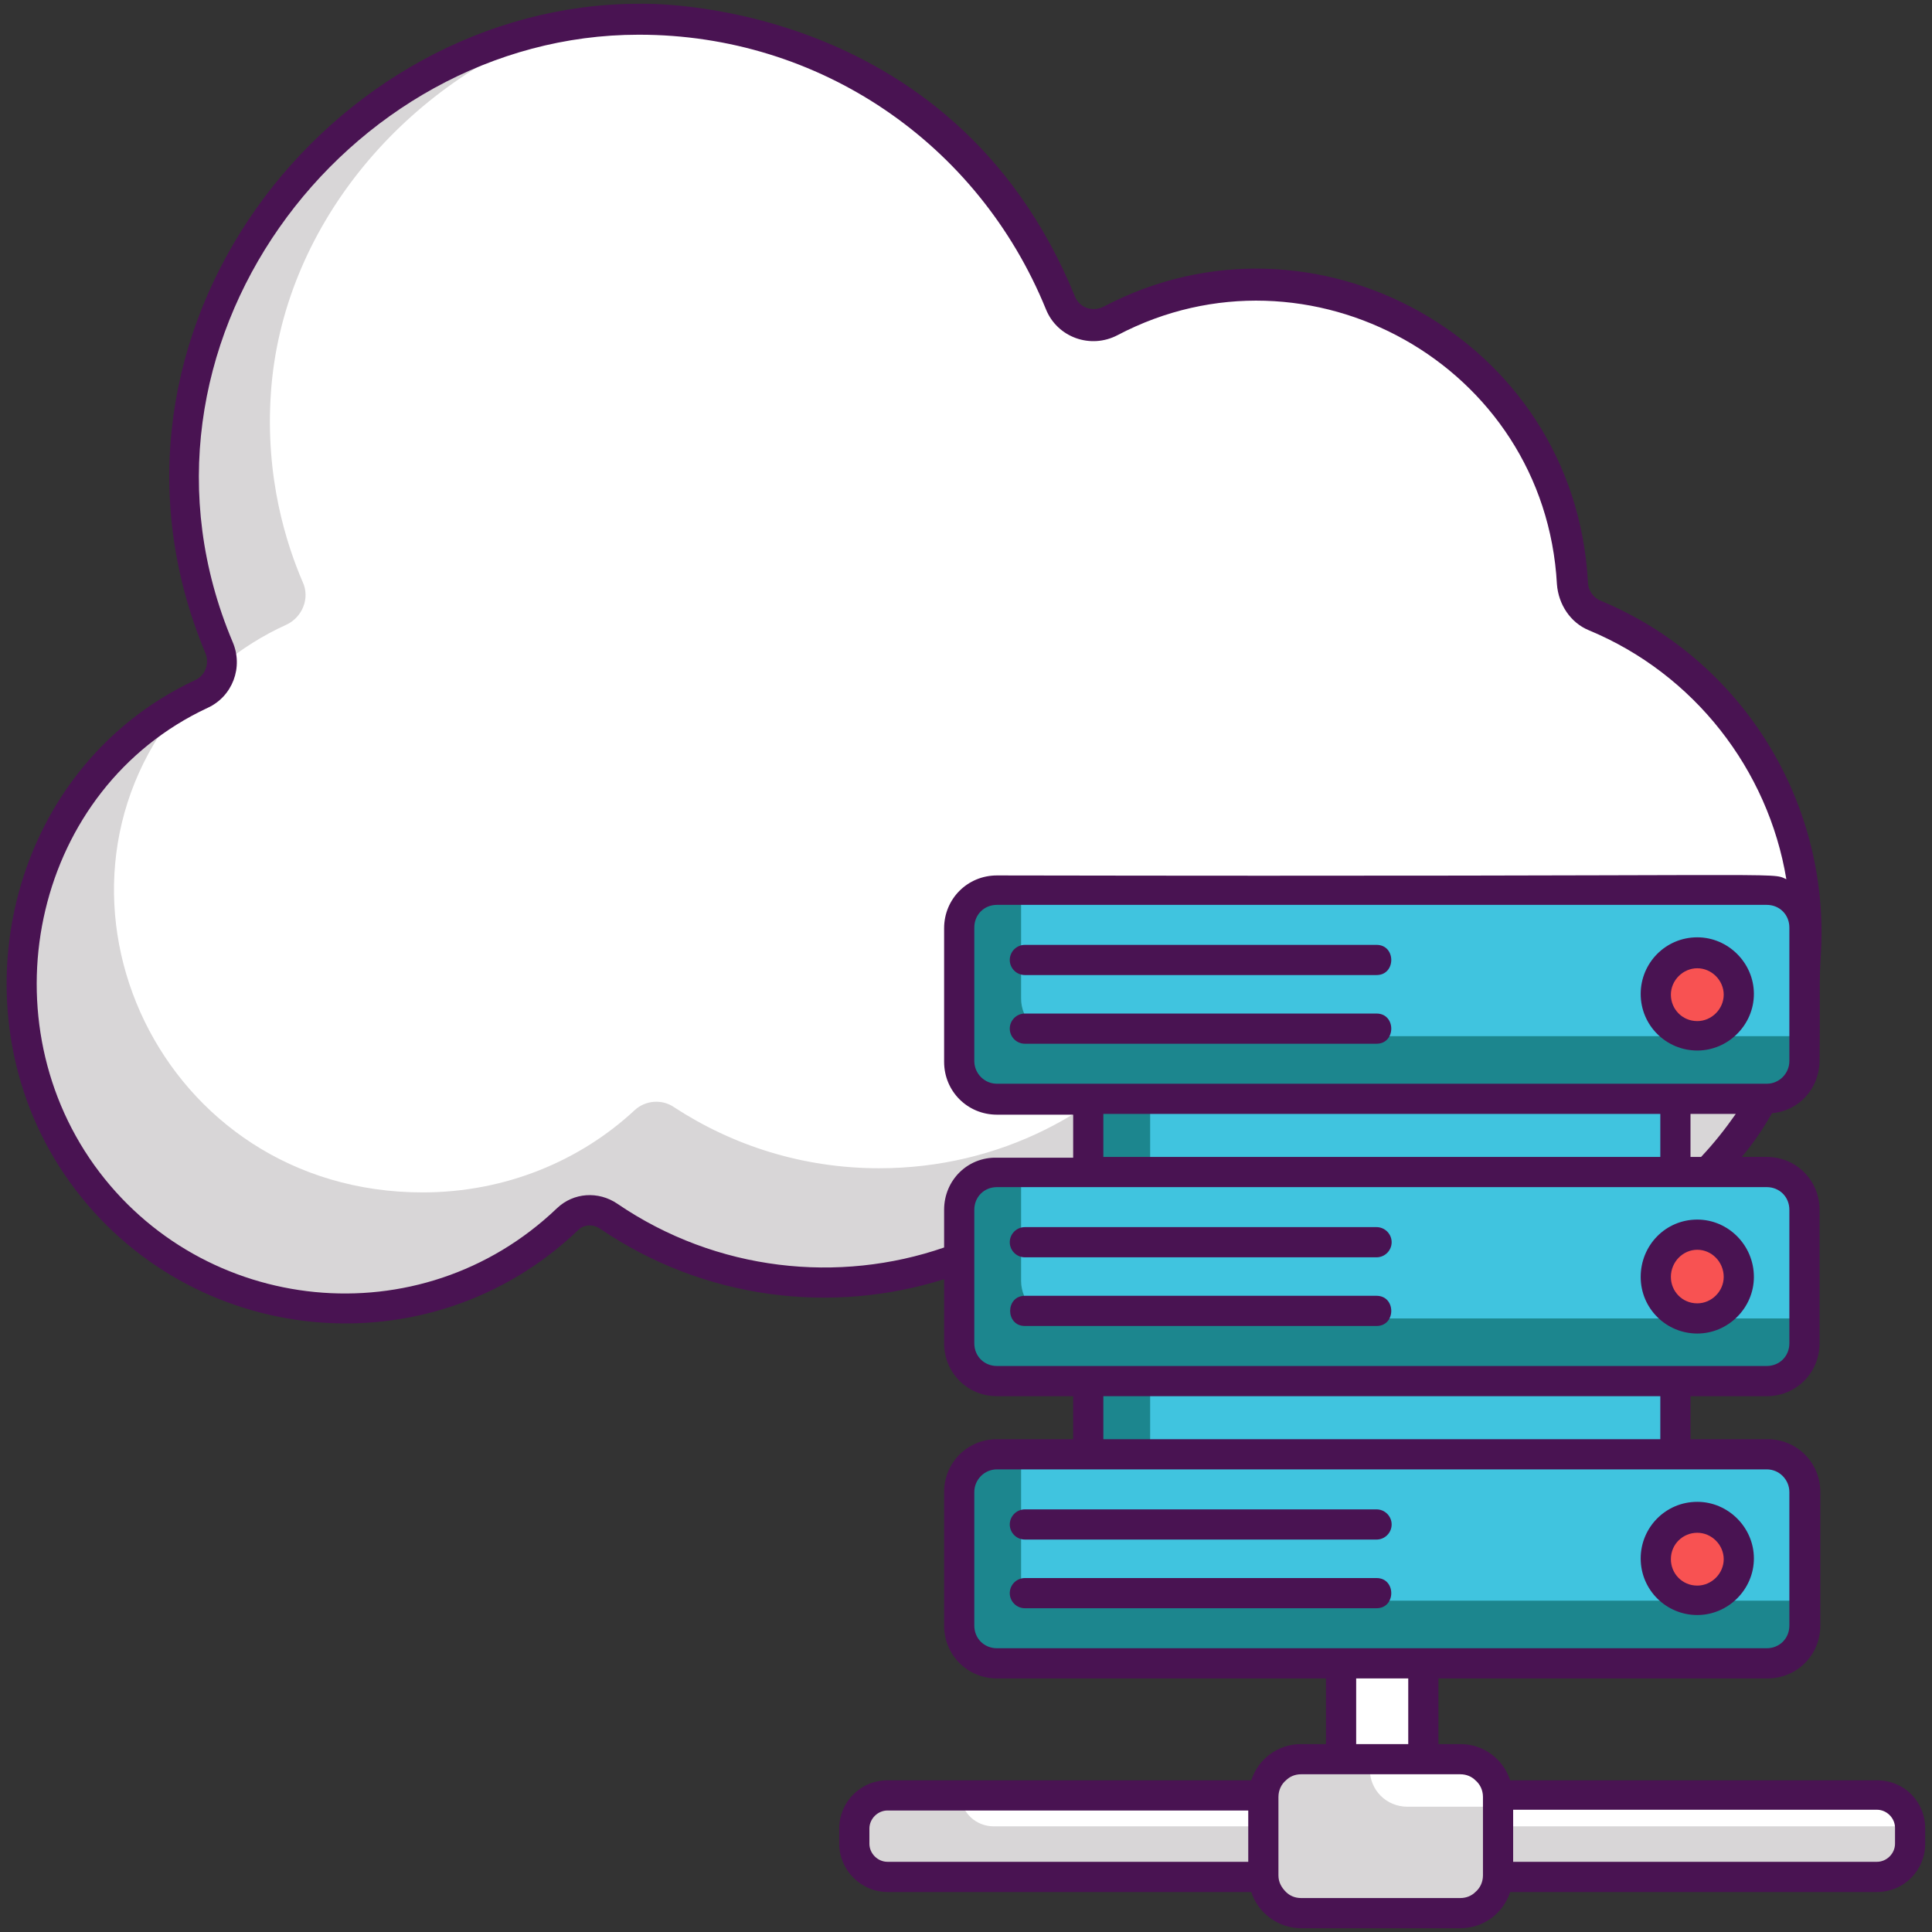
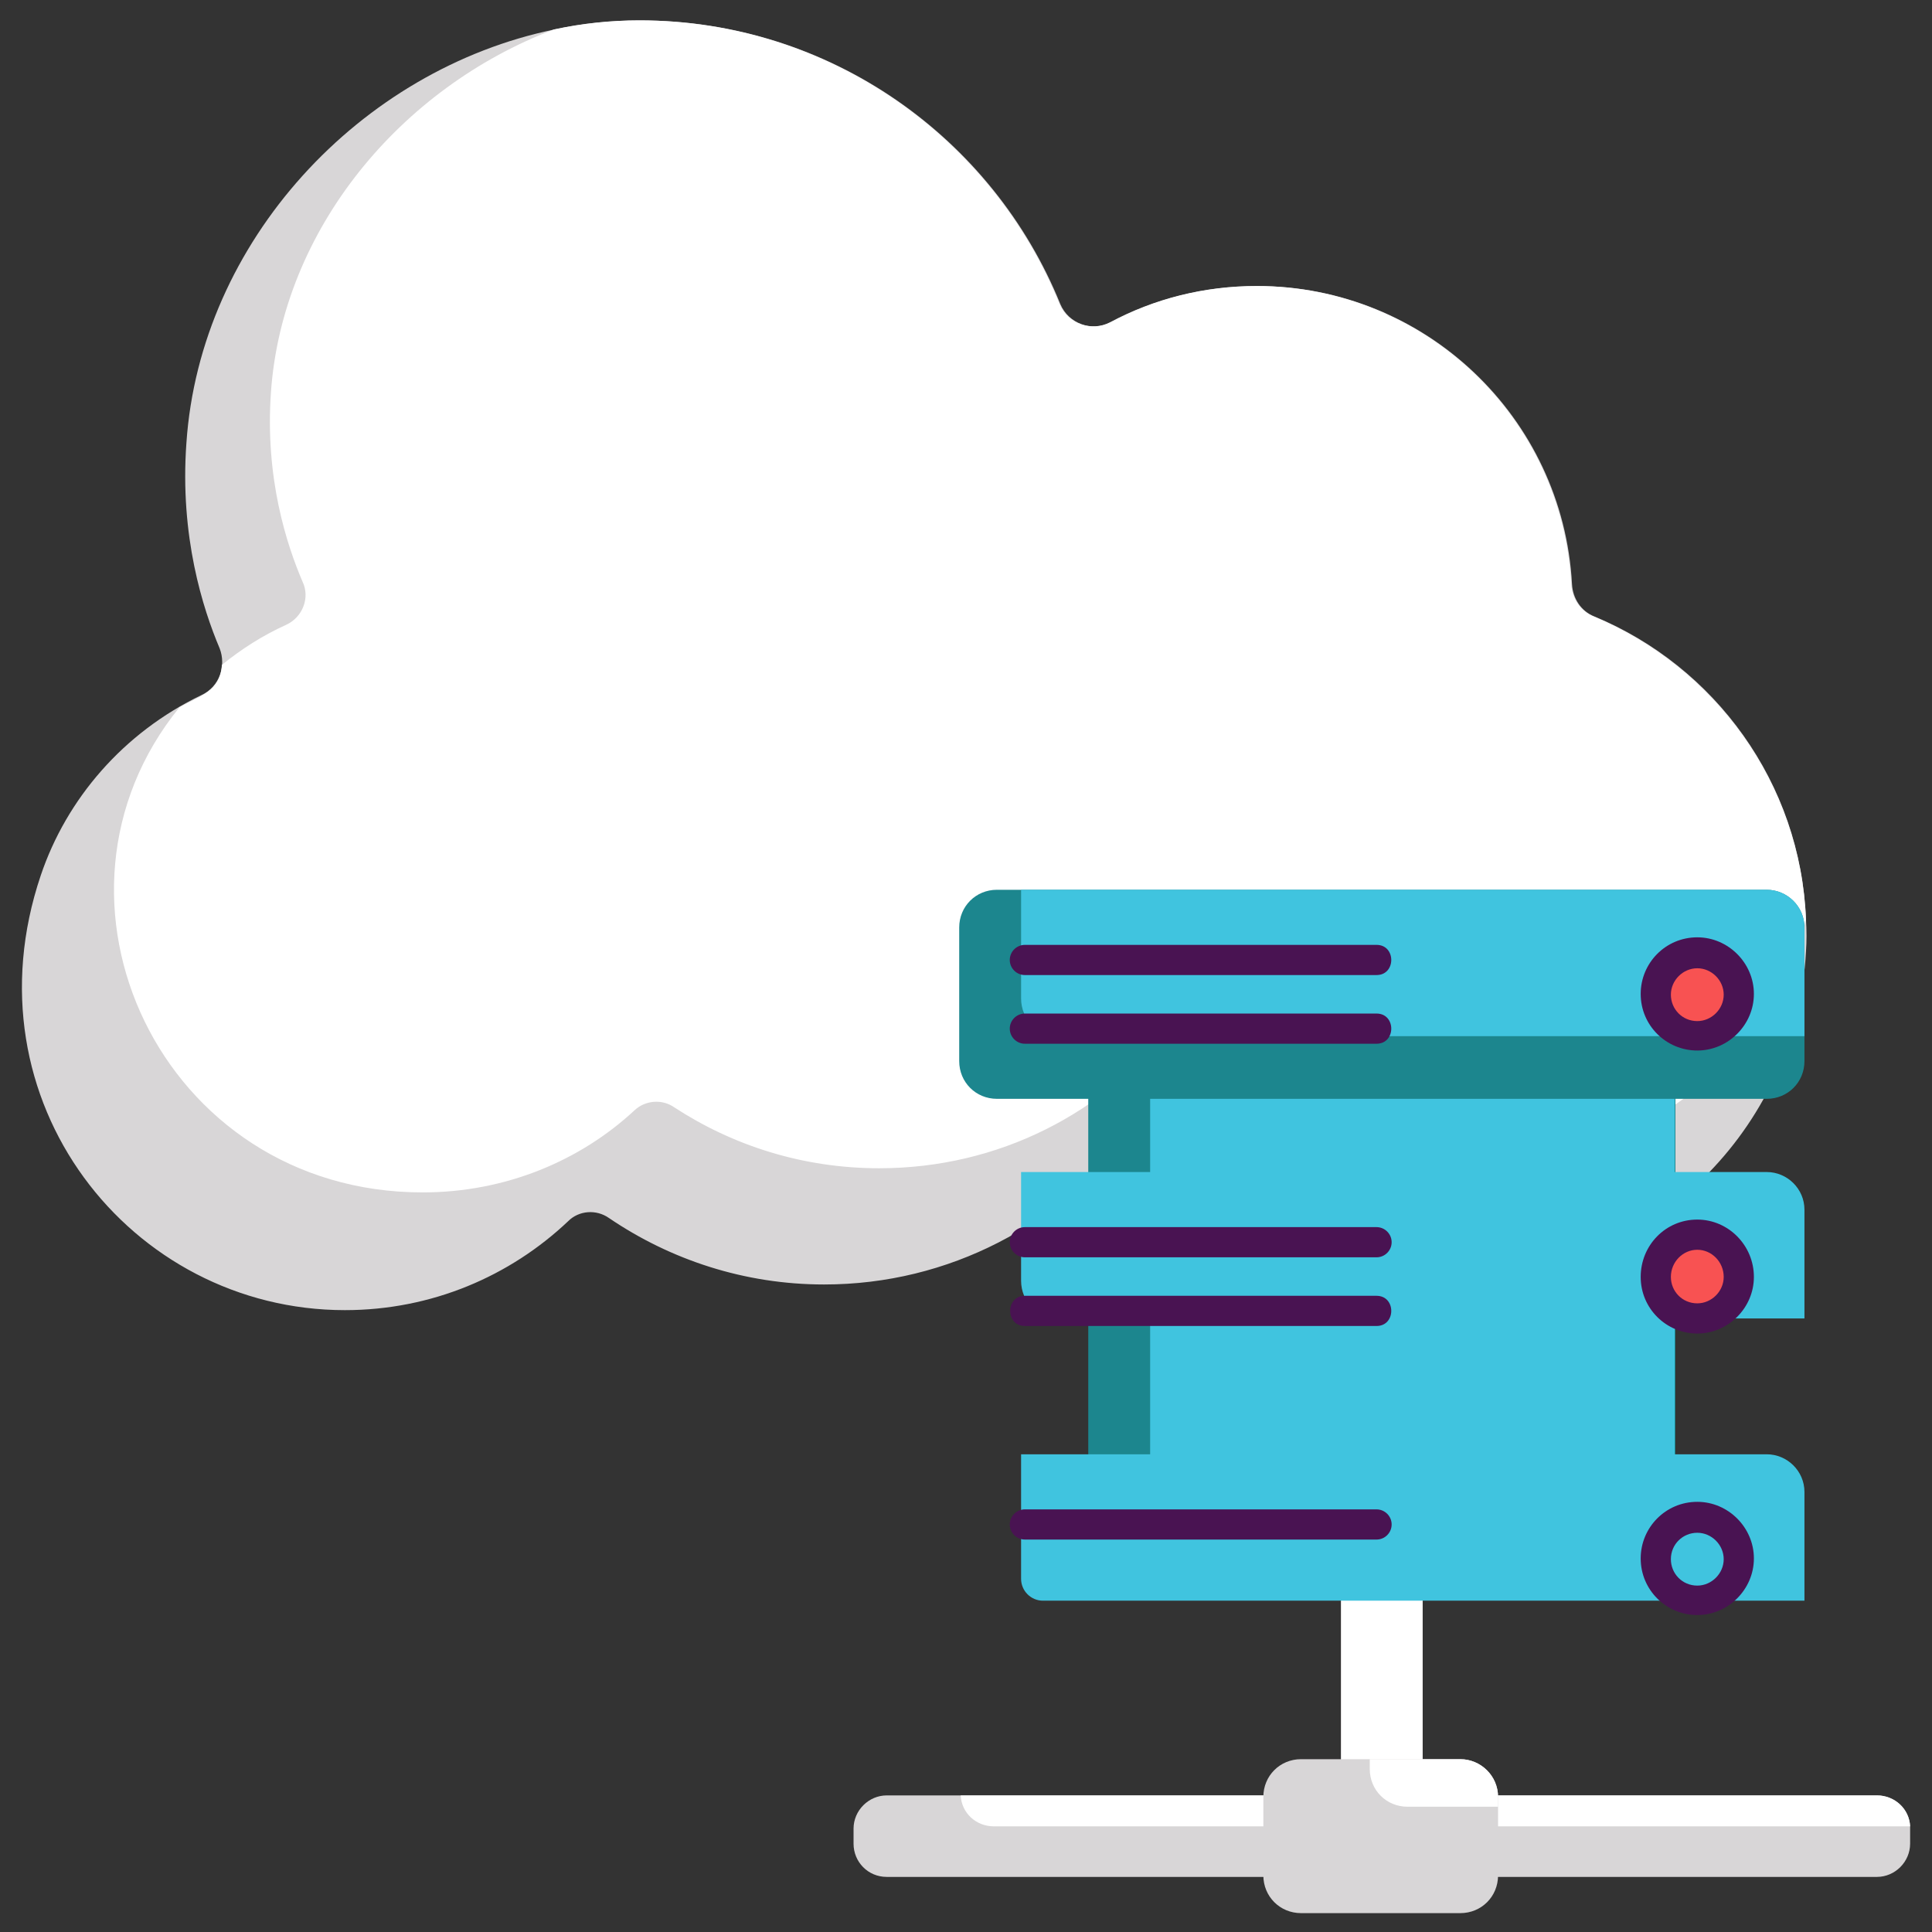
<svg xmlns="http://www.w3.org/2000/svg" id="Layer_1" x="0px" y="0px" viewBox="0 0 256 256" xml:space="preserve">
  <rect x="0" y="0" width="256" height="256" fill="#333333" stroke="none" />
  <g id="XMLID_1747_">
    <path id="XMLID_2746_" fill="#D8D6D7" d="M253.1,242.3v2c0,2.4-2,4.4-4.4,4.4H117.5c-2.5,0-4.4-2-4.4-4.4v-2c0-2.4,2-4.4,4.4-4.4  h60.2v-110c0-2.4,2-4.4,4.4-4.4h2c2.4,0,4.4,2,4.4,4.4v110h60.2c2.3,0,4.3,1.8,4.4,4.1C253.1,242.1,253.1,242.2,253.1,242.3z" />
    <path id="XMLID_2744_" fill="#D8D6D7" d="M239.3,126.1c-1.2,22.6-19.2,41.2-41.8,42.9c-16.8,1.3-31.9-6.6-40.7-19.1  c-1.7-2.4-5.3-2.4-7-0.1c-9.2,12.4-24,20.4-40.6,20.4c-10.6,0-20.4-3.3-28.5-8.8c-1.7-1.2-4-1-5.4,0.4  c-7.7,7.3-18.1,11.8-29.6,11.8c-28.4,0-50.4-27.7-40.3-57.6c3.4-10.1,10.9-18.9,21.3-23.9c2.4-1.1,3.3-3.9,2.4-6.2  c-2.2-5.2-5.3-14.8-4.4-27.2C26.5,32,47.7,9.2,73.5,3.9h0c3.7-0.8,7.5-1.2,11.3-1.2c25.2,0,46.8,15.6,55.7,37.6  c1.1,2.6,4.2,3.7,6.7,2.4c5.8-3.1,12.4-4.8,19.4-4.8c22.2,0,40.5,17.4,41.7,39.5c0.1,1.9,1.2,3.6,3,4.3c15.9,6.6,27.3,22,28,40.1  C239.4,123.3,239.4,124.7,239.3,126.1z" />
    <path id="XMLID_2745_" fill="#FFFFFF" d="M239.3,121.9c-4.4,17.2-19.8,30.5-38.6,31.9c-16,1.2-30.4-6.1-38.8-17.7  c-1.6-2.2-5-2.2-6.7-0.1c-8.8,11.4-22.8,18.8-38.7,18.8c-10.1,0-19.4-3-27.2-8.1c-1.6-1.1-3.8-0.9-5.2,0.4  C76.9,153.8,67,158,56,158c-34.7,0-52.8-39-32.2-64.3c2.7-1.5,5.4-2.1,5.6-5.6c2.6-2.1,5.4-3.9,8.5-5.3c2.2-1,3.2-3.6,2.2-5.7  c-2.1-4.9-5-13.7-4.2-25.1c1.5-21.6,17.2-40.4,37.5-48.1h0c3.7-0.8,7.5-1.2,11.3-1.2c25.2,0,46.8,15.6,55.7,37.6  c1.1,2.6,4.2,3.7,6.7,2.4c5.8-3.1,12.4-4.8,19.4-4.8c22.2,0,40.5,17.4,41.7,39.5c0.1,1.9,1.2,3.6,3,4.3  C227.2,88.4,238.6,103.8,239.3,121.9z" />
    <path id="XMLID_2747_" fill="#FFFFFF" d="M253.1,242H131.7c-2.4,0-4.3-1.8-4.4-4.1h50.4v-110c0-2.4,2-4.4,4.4-4.4h2  c2.4,0,4.4,2,4.4,4.4v110h60.2C251.1,237.9,253,239.7,253.1,242z" />
    <rect id="XMLID_2754_" x="144.2" y="135.8" fill="#1C868E" width="77.8" height="71.2" />
    <rect id="XMLID_2755_" x="152.4" y="135.8" fill="#40C4DF" width="69.5" height="71.2" />
    <path id="XMLID_2756_" fill="#1C868E" d="M239.1,122.9v17.7c0,2.8-2.2,5-5,5h-102c-2.8,0-5-2.2-5-5v-17.7c0-2.8,2.2-5,5-5h102  C236.8,117.9,239.1,120.1,239.1,122.9z" />
-     <path id="XMLID_2757_" fill="#1C868E" d="M239.1,160.3V178c0,2.8-2.2,5-5,5h-102c-2.8,0-5-2.2-5-5v-17.7c0-2.8,2.2-5,5-5h102  C236.8,155.3,239.1,157.5,239.1,160.3z" />
-     <path id="XMLID_2758_" fill="#1C868E" d="M239.1,197.7v17.7c0,2.8-2.2,5-5,5h-102c-2.8,0-5-2.2-5-5v-17.7c0-2.8,2.2-5,5-5h102  C236.8,192.7,239.1,194.9,239.1,197.7z" />
    <path id="XMLID_2759_" fill="#40C4DF" d="M239.1,122.9v14.4h-98.8c-2.8,0-5-2.2-5-5v-14.4h98.8  C236.8,117.9,239.1,120.1,239.1,122.9z" />
    <path id="XMLID_2760_" fill="#40C4DF" d="M239.1,160.3v14.4h-98.8c-2.8,0-5-2.2-5-5v-14.4h98.8  C236.8,155.3,239.1,157.5,239.1,160.3z" />
    <path id="XMLID_2761_" fill="#40C4DF" d="M239.1,197.7v14.4H138.2c-1.6,0-2.9-1.3-2.9-2.9v-16.5h98.8  C236.8,192.7,239.1,194.9,239.1,197.7z" />
-     <path id="XMLID_2762_" fill="#F85252" d="M230.4,131.7c0,1-0.3,2-0.8,2.8c-1,1.6-2.7,2.7-4.8,2.7c-3.1,0-5.5-2.5-5.5-5.5  c0-2.9,2.3-5.3,5.1-5.5c0.1,0,0.3,0,0.4,0C227.9,126.2,230.4,128.7,230.4,131.7z" />
+     <path id="XMLID_2762_" fill="#F85252" d="M230.4,131.7c0,1-0.3,2-0.8,2.8c-1,1.6-2.7,2.7-4.8,2.7c-3.1,0-5.5-2.5-5.5-5.5  c0-2.9,2.3-5.3,5.1-5.5c0.1,0,0.3,0,0.4,0C227.9,126.2,230.4,128.7,230.4,131.7" />
    <path id="XMLID_2763_" fill="#F85252" d="M230.4,169.1c0,1-0.3,2-0.8,2.8c-1,1.6-2.7,2.7-4.8,2.7c-3.1,0-5.5-2.5-5.5-5.5  c0-2.9,2.3-5.3,5.1-5.5c0.1,0,0.3,0,0.4,0C227.9,163.6,230.4,166.1,230.4,169.1z" />
-     <path id="XMLID_2764_" fill="#F85252" d="M230.4,206.5c0,1-0.3,2-0.8,2.8c-1,1.6-2.7,2.7-4.8,2.7c-3.1,0-5.5-2.5-5.5-5.5  c0-2.9,2.3-5.3,5.1-5.5c0.1,0,0.3,0,0.4,0C227.9,201,230.4,203.5,230.4,206.5z" />
    <path id="XMLID_2748_" fill="#D8D6D7" d="M198.5,238.1v10.4c0,2.8-2.2,5-5,5h-21.1c-2.8,0-5-2.2-5-5v-10.4c0-2.8,2.2-5,5-5h21.1  C196.2,233.1,198.5,235.3,198.5,238.1z" />
    <path id="XMLID_2749_" fill="#FFFFFF" d="M198.5,238.1v1.3h-12c-2.8,0-5-2.2-5-5v-1.3h12C196.2,233.1,198.5,235.3,198.5,238.1z" />
    <g id="XMLID_1745_">
-       <path id="XMLID_2778_" fill="#491352" d="M248.7,235.9h-48.6c-0.9-2.8-3.5-4.8-6.6-4.8h-2.9v-8.7h43.6c3.9,0,7-3.1,7-7v-17.7   c0-3.9-3.1-7-7-7H224V185h10.1c3.9,0,7-3.1,7-7v-17.7c0-3.9-3.1-7-7-7h-3.3c1.5-1.8,2.8-3.7,4-5.8c3.6-0.3,6.3-3.3,6.3-7   c0.1-10-0.1-9.6,0.2-14.6c1-20-10.7-38.6-29.2-46.3c-1-0.4-1.7-1.4-1.7-2.6c-1.8-32.1-36.3-51-64.1-36.4c-1.5,0.8-3.3,0.2-3.9-1.4   C126-0.9,84.8,0.5,84.7,0.5c-40.9,0-75.2,43.6-57.5,86c0.6,1.4,0,3-1.3,3.6C0.6,101.9-6.6,134.7,9.3,156.7   c15.8,21.9,47.5,25.2,67.3,6.3c0.8-0.8,2-0.8,2.9-0.2c13.8,9.4,30.7,11.4,45.6,6.7v8.5c0,3.9,3.1,7,7,7h10.1v5.7h-10.1   c-3.9,0-7,3.1-7,7v17.7c0,3.9,3.1,7,7,7h43.6v8.7h-3.3c-3.1,0-5.7,2-6.6,4.8h-48.2c-3.6,0-6.4,2.9-6.4,6.4v2   c0,3.5,2.9,6.4,6.4,6.4h48.2c0.9,2.8,3.6,4.8,6.6,4.8h21.1c3.1,0,5.7-2,6.6-4.8h48.6c3.6,0,6.4-2.9,6.4-6.4v-2   C255.1,238.7,252.3,235.9,248.7,235.9z M165.4,246.7h-47.8c-1.3,0-2.4-1.1-2.4-2.4v-2c0-1.3,1.1-2.4,2.4-2.4h47.8V246.7z    M237.1,140.6c0,1.6-1.3,3-3,3h-102c-1.7,0-3-1.4-3-3v-17.7c0-1.7,1.3-3,3-3h102c1.7,0,3,1.3,3,3V140.6z M230,147.6   c-1.4,2-2.9,3.9-4.6,5.7H224v-5.7H230z M220,147.6v5.7h-73.8v-5.7H220z M125.1,160.3v5c-13.9,4.8-30.1,3.2-43.3-5.8   c-2.5-1.7-5.8-1.5-8,0.6c-18.1,17.3-47,14.2-61.3-5.7c-14.4-20.1-7.9-49.9,15-60.6c3.3-1.5,4.8-5.4,3.3-8.8   c-16.4-39,15-80.4,53.8-80.4h0.1c23.8,0,44.9,14.3,53.9,36.4c1.5,3.7,5.9,5.3,9.5,3.4c25.3-13.3,56.6,3.9,58.2,33   c0.2,2.7,1.8,5.1,4.2,6.1c14,5.8,23.8,18.5,26.2,33c-2.3-1,3.1-0.3-104.6-0.5c-3.9,0-7,3.1-7,7v17.7c0,3.9,3.1,7,7,7h10.1v5.7   h-10.1C128.2,153.3,125.1,156.4,125.1,160.3z M132.1,181c-1.7,0-3-1.3-3-3v-17.7c0-1.7,1.3-3,3-3h102c1.7,0,3,1.3,3,3V178   c0,1.7-1.3,3-3,3H132.1z M220,185v5.7h-73.8V185H220z M132.1,218.4c-1.7,0-3-1.3-3-3v-17.7c0-1.6,1.3-3,3-3h102c1.7,0,3,1.4,3,3   v17.7c0,1.7-1.3,3-3,3H132.1z M186.6,222.4v8.7h-6.9v-8.7H186.6z M196.5,246.7v1.8c0,0.9-0.4,1.7-1,2.2c-0.5,0.5-1.2,0.8-2,0.8   h-21.1c-0.8,0-1.5-0.3-2-0.8c-0.6-0.6-1-1.3-1-2.2v-10.4c0-0.9,0.4-1.7,1-2.2c0.5-0.5,1.2-0.8,2-0.8c9.4,0,11.4,0,21.1,0   c0.8,0,1.5,0.3,2,0.8c0.6,0.5,1,1.3,1,2.2C196.5,238.3,196.5,246.7,196.5,246.7z M251.1,244.3c0,1.3-1.1,2.4-2.4,2.4h-48.2v-6.9   h48.2c1.3,0,2.4,1.1,2.4,2.4V244.3z" />
      <path id="XMLID_7352_" fill="#491352" d="M182.4,125.2h-46.6c-1.1,0-2,0.9-2,2c0,1.1,0.9,2,2,2h46.6   C185,129.2,185,125.2,182.4,125.2z" />
      <path id="XMLID_7353_" fill="#491352" d="M182.4,134.3h-46.6c-1.1,0-2,0.9-2,2s0.9,2,2,2h46.6C185,138.3,185,134.3,182.4,134.3z" />
      <path id="XMLID_7981_" fill="#491352" d="M224.9,124.2c-4.2,0-7.5,3.4-7.5,7.5c0,4.2,3.4,7.5,7.5,7.5s7.5-3.4,7.5-7.5   C232.4,127.6,229,124.2,224.9,124.2z M224.9,135.3c-2,0-3.5-1.6-3.5-3.5s1.6-3.5,3.5-3.5s3.5,1.6,3.5,3.5S226.8,135.3,224.9,135.3   z" />
      <path id="XMLID_7982_" fill="#491352" d="M182.4,162.6h-46.6c-1.1,0-2,0.9-2,2s0.9,2,2,2h46.6c1.1,0,2-0.9,2-2   S183.5,162.6,182.4,162.6z" />
      <path id="XMLID_7983_" fill="#491352" d="M182.4,171.7h-46.6c-2.6,0-2.6,4,0,4h46.6C185,175.7,185,171.7,182.4,171.7z" />
      <path id="XMLID_7986_" fill="#491352" d="M224.9,161.6c-4.2,0-7.5,3.4-7.5,7.6c0,4.2,3.4,7.5,7.5,7.5s7.5-3.4,7.5-7.5   C232.4,165,229,161.6,224.9,161.6z M224.9,172.7c-2,0-3.5-1.6-3.5-3.5c0-2,1.6-3.6,3.5-3.6s3.5,1.6,3.5,3.6   C228.4,171.1,226.8,172.7,224.9,172.7z" />
      <path id="XMLID_7987_" fill="#491352" d="M182.4,200h-46.6c-1.1,0-2,0.9-2,2s0.9,2,2,2h46.6c1.1,0,2-0.9,2-2S183.5,200,182.4,200z   " />
-       <path id="XMLID_7988_" fill="#491352" d="M182.4,209.1h-46.6c-1.1,0-2,0.9-2,2s0.9,2,2,2h46.6C185,213.1,185,209.1,182.4,209.1z" />
      <path id="XMLID_7991_" fill="#491352" d="M224.9,199c-4.2,0-7.5,3.4-7.5,7.5c0,4.2,3.4,7.5,7.5,7.5s7.5-3.4,7.5-7.5   C232.4,202.4,229,199,224.9,199z M224.9,210.1c-2,0-3.5-1.6-3.5-3.5c0-2,1.6-3.5,3.5-3.5s3.5,1.6,3.5,3.5   C228.4,208.5,226.8,210.1,224.9,210.1z" />
    </g>
  </g>
</svg>